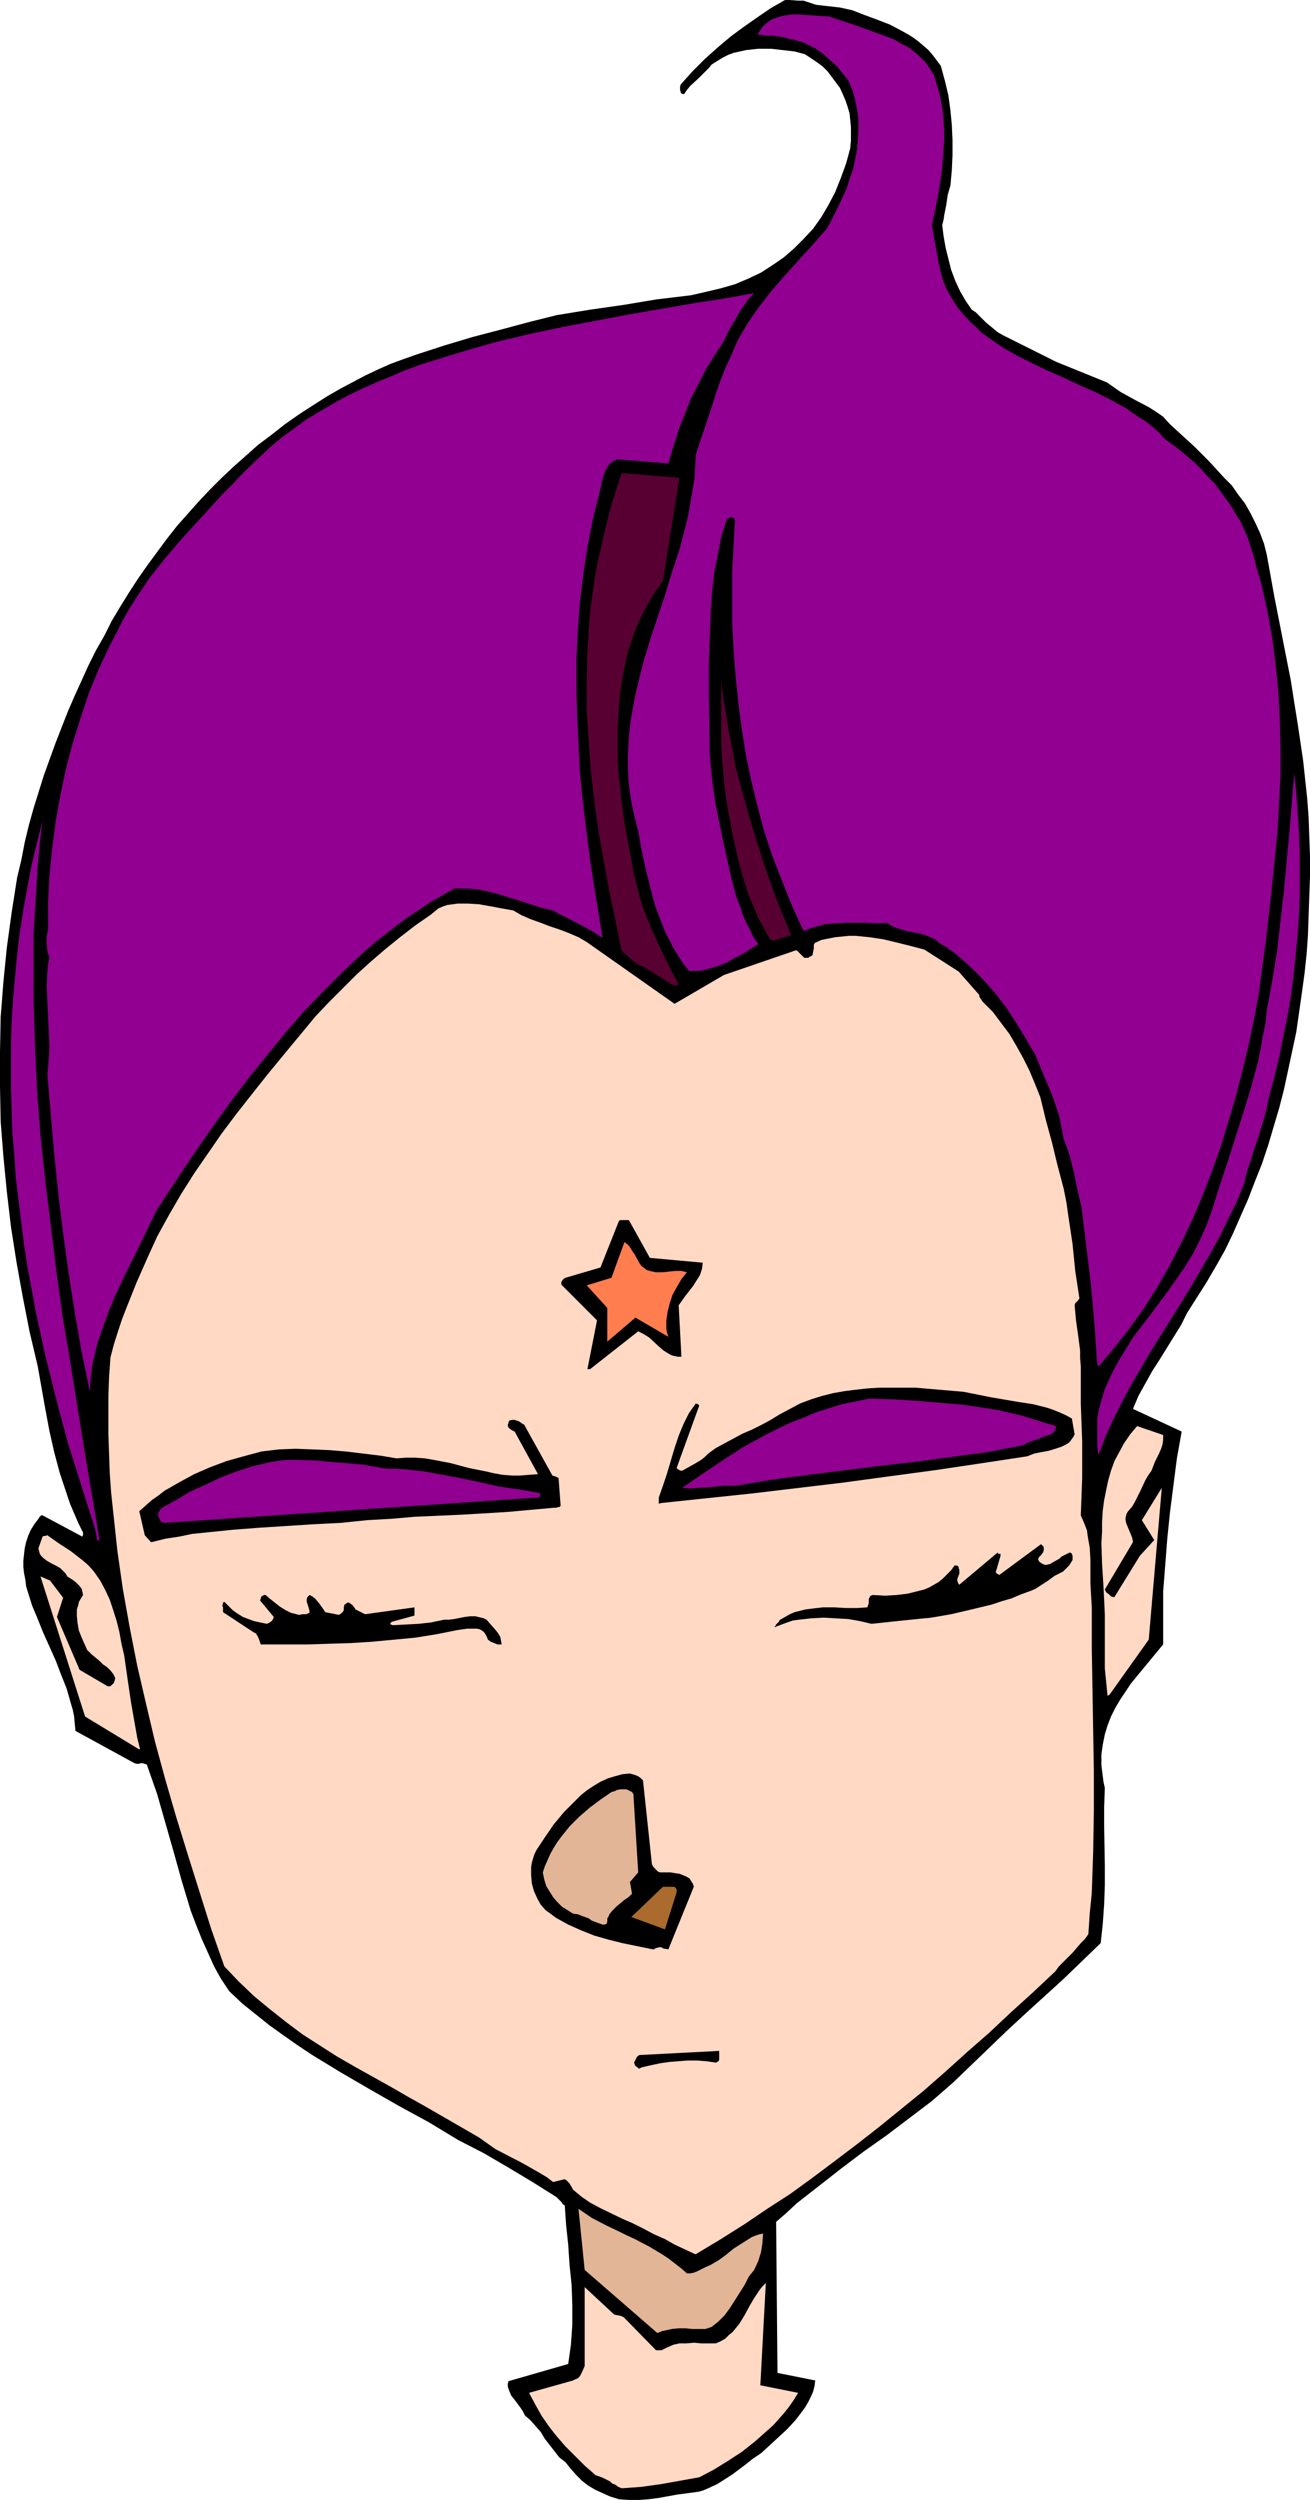
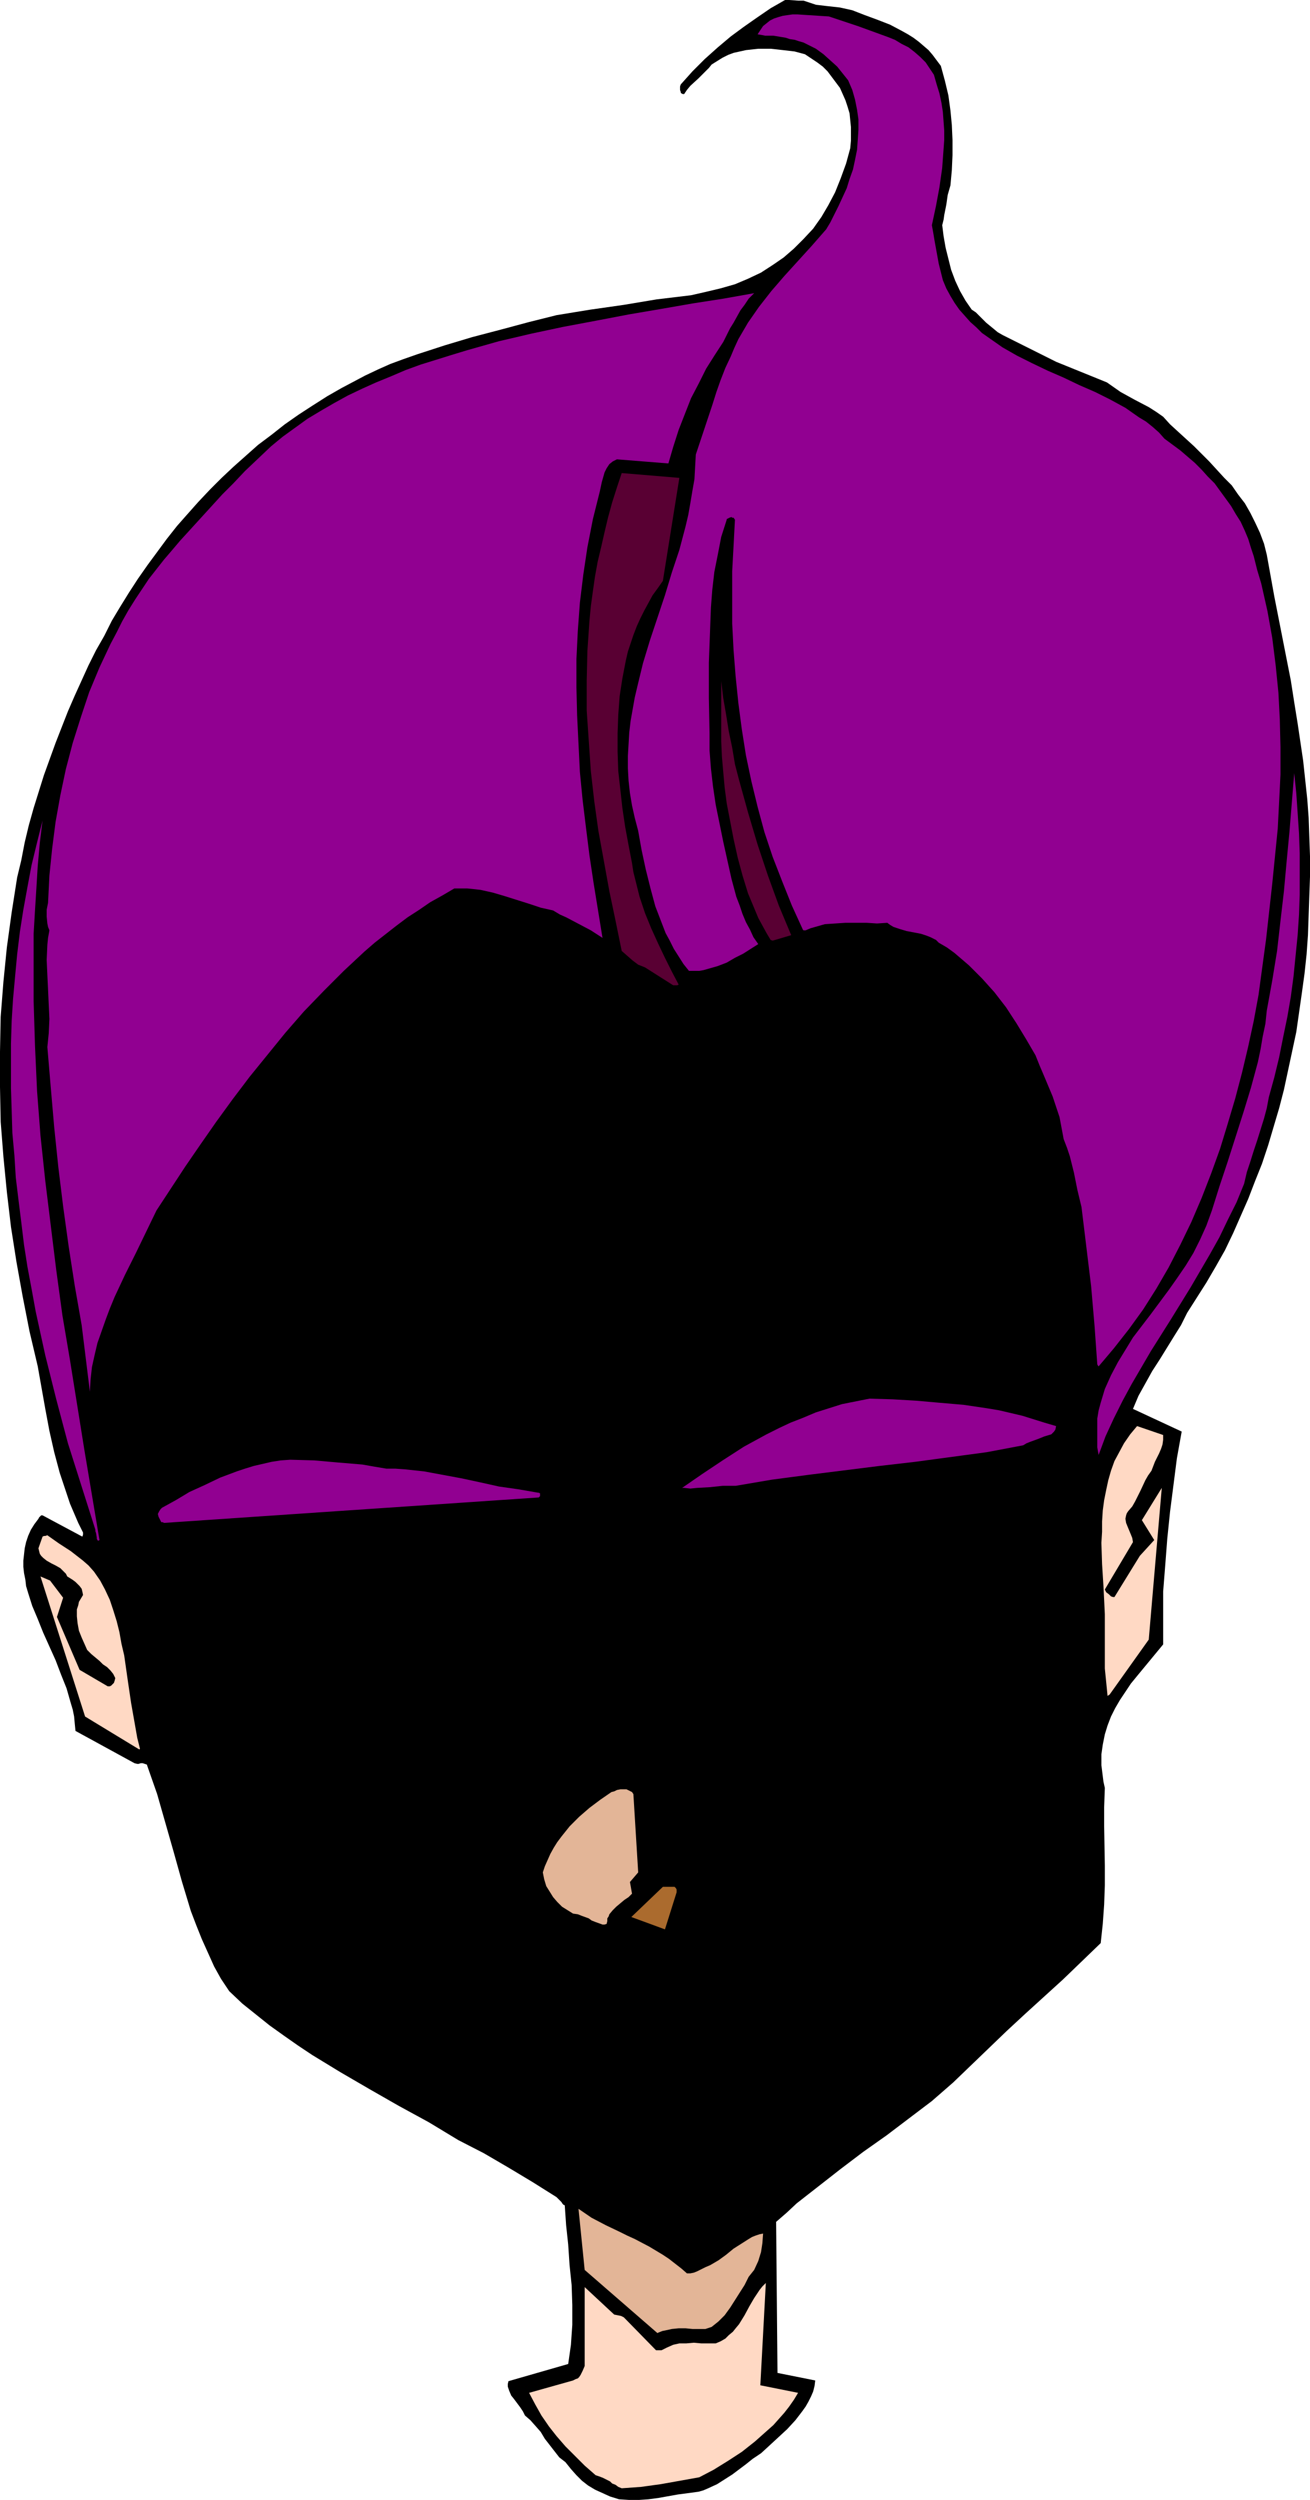
<svg xmlns="http://www.w3.org/2000/svg" xmlns:ns1="http://sodipodi.sourceforge.net/DTD/sodipodi-0.dtd" xmlns:ns2="http://www.inkscape.org/namespaces/inkscape" version="1.0" width="81.606mm" height="155.668mm" id="svg24" ns1:docname="Orange Star on Forehead.wmf">
  <ns1:namedview id="namedview24" pagecolor="#ffffff" bordercolor="#000000" borderopacity="0.25" ns2:showpageshadow="2" ns2:pageopacity="0.0" ns2:pagecheckerboard="0" ns2:deskcolor="#d1d1d1" ns2:document-units="mm" />
  <defs id="defs1">
    <pattern id="WMFhbasepattern" patternUnits="userSpaceOnUse" width="6" height="6" x="0" y="0" />
  </defs>
  <path style="fill:#000000;fill-opacity:1;fill-rule:evenodd;stroke:none" d="m 145.734,588.192 2.424,0.162 h 2.262 l 2.262,-0.162 2.424,-0.323 4.524,-0.808 4.847,-0.646 1.131,-0.323 1.131,-0.485 2.1,-0.97 1.777,-1.131 1.777,-1.131 3.231,-2.424 1.616,-1.293 1.939,-1.293 1.939,-1.778 2.1,-1.939 2.1,-1.939 1.939,-2.101 1.616,-2.101 0.808,-1.131 0.646,-1.131 0.646,-1.293 0.485,-1.131 0.323,-1.293 0.162,-1.293 -8.886,-1.778 -0.323,-35.55 2.424,-2.101 2.424,-2.262 5.17,-4.04 5.17,-4.04 5.332,-4.04 5.493,-3.878 5.332,-4.04 5.332,-4.04 5.009,-4.363 4.201,-4.04 4.201,-4.04 4.201,-4.04 4.362,-4.04 8.886,-8.08 4.362,-4.201 4.524,-4.363 0.485,-4.525 0.323,-4.525 0.162,-4.525 v -4.686 l -0.162,-9.211 v -4.525 l 0.162,-4.525 -0.323,-1.454 -0.162,-1.293 -0.323,-2.585 v -2.585 l 0.323,-2.262 0.485,-2.424 0.646,-2.101 0.808,-2.101 0.969,-1.939 1.131,-1.939 1.293,-1.939 1.293,-1.939 1.454,-1.778 3.07,-3.717 3.07,-3.717 v -6.14 -6.302 l 0.485,-6.14 0.485,-6.302 0.646,-6.302 0.808,-6.302 0.808,-6.302 1.131,-6.302 -11.471,-5.333 1.293,-3.07 1.616,-2.909 1.616,-2.909 1.777,-2.747 3.393,-5.494 1.616,-2.585 1.454,-2.909 2.262,-3.555 2.262,-3.555 2.262,-3.878 2.1,-3.717 1.939,-4.04 1.777,-4.04 1.777,-4.04 1.616,-4.201 1.616,-4.04 1.454,-4.363 1.293,-4.363 1.293,-4.363 1.131,-4.363 0.969,-4.525 0.969,-4.525 0.969,-4.525 0.646,-4.525 0.646,-4.525 0.646,-4.686 0.485,-4.525 0.323,-4.525 0.162,-4.686 0.162,-4.686 0.162,-4.525 v -4.525 l -0.162,-4.525 -0.162,-4.686 -0.323,-4.363 -0.485,-4.525 -0.485,-4.525 -0.646,-4.363 -0.646,-4.363 -0.808,-5.009 -0.808,-5.171 -1.939,-9.857 -1.939,-9.857 -1.777,-9.857 -0.646,-2.585 -0.969,-2.585 -1.131,-2.424 -1.131,-2.262 -1.293,-2.262 -1.616,-2.101 -1.454,-2.101 -1.777,-1.778 -3.554,-3.878 -3.554,-3.555 -3.716,-3.393 -1.939,-1.777 -1.616,-1.778 -1.616,-1.131 -1.777,-1.131 -3.393,-1.778 -3.231,-1.778 -1.616,-1.131 -1.616,-1.131 -11.956,-4.848 -12.602,-6.302 -1.131,-0.646 -0.969,-0.808 -1.777,-1.454 -1.616,-1.616 -0.808,-0.808 -0.969,-0.646 -1.454,-2.101 -1.293,-2.262 -1.131,-2.424 -0.969,-2.585 -0.646,-2.585 -0.646,-2.585 -0.485,-2.747 -0.323,-2.585 0.323,-1.293 0.162,-1.131 0.485,-2.424 0.323,-2.262 0.323,-1.131 0.323,-1.131 0.323,-3.555 0.162,-3.555 v -3.555 l -0.162,-3.555 -0.323,-3.393 -0.485,-3.555 -0.808,-3.393 -0.969,-3.555 -0.969,-1.293 -0.969,-1.293 -0.969,-1.131 -1.131,-0.97 -1.131,-0.97 -1.293,-0.97 -1.293,-0.808 -1.454,-0.808 -2.747,-1.454 -2.908,-1.131 -3.07,-1.131 -2.908,-1.131 -1.454,-0.323 -1.454,-0.323 -2.908,-0.323 -2.747,-0.323 -1.454,-0.485 -1.454,-0.485 h -1.293 L 185.803,0 h -0.969 l -3.393,1.939 -3.07,2.101 -3.231,2.262 -3.07,2.262 -3.07,2.585 -3.07,2.747 -2.908,2.909 -2.747,3.07 -0.162,0.485 v 0.485 0.323 l 0.162,0.485 v 0.162 l 0.162,0.162 0.323,0.162 h 0.323 l 0.646,-0.97 0.808,-0.97 1.939,-1.778 1.616,-1.616 0.808,-0.808 0.646,-0.808 1.293,-0.808 1.293,-0.808 1.293,-0.646 1.293,-0.485 1.454,-0.323 1.454,-0.323 1.454,-0.162 1.454,-0.162 h 2.908 l 2.908,0.323 2.747,0.323 2.424,0.646 1.454,0.97 1.454,0.97 1.293,0.97 1.131,1.131 0.969,1.293 0.969,1.293 0.969,1.293 0.646,1.454 0.646,1.454 0.485,1.454 0.485,1.616 0.162,1.616 0.162,1.616 v 1.616 1.616 l -0.162,1.778 -0.969,3.555 -1.293,3.555 -1.293,3.232 -1.616,3.07 -1.616,2.747 -1.939,2.747 -2.262,2.424 -2.262,2.262 -2.424,2.101 -2.585,1.778 -2.747,1.778 -3.07,1.454 -3.07,1.293 -3.393,0.97 -3.393,0.808 -3.554,0.808 -8.078,0.97 -7.755,1.293 -7.917,1.131 -7.917,1.293 -6.463,1.616 -6.624,1.778 -6.786,1.778 -6.463,1.939 -6.463,2.101 -3.231,1.131 -3.07,1.131 -2.908,1.293 -3.07,1.454 -2.747,1.454 -2.747,1.454 -3.393,1.939 -3.554,2.262 -3.231,2.101 -3.231,2.262 -3.07,2.424 -3.231,2.424 -2.908,2.585 -2.908,2.585 -2.747,2.585 -2.747,2.747 -2.747,2.909 -2.585,2.909 -2.424,2.747 -2.424,3.07 -2.262,3.07 -2.262,3.07 -2.262,3.232 -2.1,3.232 -2.1,3.393 -1.939,3.232 -1.777,3.555 -1.939,3.393 -1.777,3.555 -1.616,3.555 -1.616,3.555 -1.616,3.717 -1.454,3.717 -1.454,3.717 -2.747,7.595 -2.424,7.756 -1.131,4.04 -0.969,4.04 -0.808,4.201 -0.969,4.04 -1.293,8.241 -1.131,8.241 -0.808,8.08 -0.646,8.241 L 0,247.558 v 8.241 l 0.162,8.241 0.646,8.241 0.808,8.241 0.969,8.241 1.293,8.241 1.454,8.08 1.616,8.241 1.939,8.241 1.777,10.019 0.969,5.171 1.131,5.009 1.293,4.848 1.616,4.848 0.808,2.424 0.969,2.262 0.969,2.262 1.131,2.262 v 0.485 l -0.162,0.485 -9.371,-5.009 H 9.694 l -0.162,0.162 -0.323,0.323 -0.162,0.323 -0.969,1.293 -0.808,1.293 -0.646,1.454 -0.485,1.454 -0.323,1.454 -0.162,1.454 -0.162,1.454 v 1.454 l 0.162,1.454 0.323,1.616 0.162,1.454 0.485,1.616 0.969,3.07 1.293,3.07 1.293,3.232 1.454,3.232 1.454,3.232 1.293,3.393 1.293,3.232 0.969,3.393 0.485,1.616 0.323,1.616 0.162,1.778 0.162,1.616 13.895,7.595 0.646,0.162 h 0.323 l 0.485,-0.162 h 0.485 l 0.485,0.162 0.485,0.162 0.162,0.485 1.131,3.232 1.131,3.232 1.939,6.787 1.939,6.787 1.939,6.948 2.1,6.948 1.293,3.393 1.293,3.232 1.454,3.232 1.454,3.232 1.616,2.909 1.939,2.909 3.07,2.909 3.231,2.585 3.231,2.585 3.393,2.424 3.231,2.262 3.393,2.262 6.624,4.04 6.947,4.04 6.786,3.878 7.109,3.878 6.947,4.201 5.978,3.07 5.816,3.393 5.655,3.393 5.655,3.555 0.646,0.646 0.485,0.485 0.323,0.485 0.162,0.162 0.323,0.162 0.323,4.686 0.485,4.525 0.323,4.848 0.485,4.686 0.162,4.686 v 4.686 l -0.162,2.262 -0.162,2.424 -0.323,2.262 -0.323,2.262 -14.056,4.04 -0.162,0.646 v 0.646 l 0.162,0.485 0.162,0.485 0.485,1.131 0.646,0.808 1.454,1.939 0.646,0.97 0.485,0.97 1.293,1.131 1.293,1.454 1.131,1.293 0.969,1.616 1.131,1.454 1.131,1.454 1.131,1.454 1.454,1.131 1.293,1.616 1.293,1.454 1.293,1.293 1.454,1.131 1.616,0.97 1.777,0.808 1.777,0.808 z" id="path1" />
  <path style="fill:#ffd9c4;fill-opacity:1;fill-rule:evenodd;stroke:none" d="m 146.38,585.606 2.262,-0.162 2.262,-0.162 4.685,-0.646 4.524,-0.808 4.524,-0.808 3.393,-1.778 3.393,-2.101 3.231,-2.101 3.07,-2.424 2.908,-2.585 1.454,-1.293 1.293,-1.454 1.293,-1.454 1.131,-1.454 1.131,-1.616 0.969,-1.616 -8.886,-1.778 1.293,-24.077 -0.808,0.808 -0.646,0.808 -1.293,1.939 -1.131,1.939 -1.131,2.101 -1.293,2.101 -0.808,0.97 -0.646,0.808 -0.969,0.808 -0.808,0.808 -1.131,0.646 -1.131,0.485 h -3.393 l -1.777,-0.162 -1.777,0.162 h -1.616 l -1.454,0.323 -1.454,0.646 -0.646,0.323 -0.646,0.323 h -1.293 l -7.271,-7.433 -0.323,-0.323 -0.646,-0.323 -0.808,-0.162 -0.808,-0.162 -6.947,-6.464 v 18.583 l -0.485,1.131 -0.485,0.97 -0.323,0.485 -0.323,0.323 -0.485,0.162 -0.646,0.323 -10.34,2.909 1.454,2.747 1.454,2.585 1.777,2.585 1.777,2.262 2.1,2.424 2.262,2.262 2.262,2.262 2.585,2.262 0.969,0.323 0.808,0.323 1.616,0.808 0.485,0.485 0.808,0.323 0.646,0.485 z" id="path2" />
  <path style="fill:#e3b597;fill-opacity:1;fill-rule:evenodd;stroke:none" d="m 155.105,548.925 0.808,-0.323 0.808,-0.162 1.454,-0.323 1.616,-0.162 h 1.616 l 1.616,0.162 h 1.454 1.616 l 1.454,-0.485 1.616,-1.293 1.454,-1.454 1.293,-1.778 1.131,-1.778 1.131,-1.778 1.131,-1.778 0.969,-1.939 1.293,-1.616 0.969,-2.101 0.646,-2.101 0.323,-2.101 0.162,-2.262 -0.808,0.162 -0.969,0.323 -0.808,0.323 -0.808,0.485 -1.777,1.131 -1.777,1.131 -1.777,1.454 -1.777,1.293 -1.939,1.131 -1.131,0.485 -0.969,0.485 -0.969,0.485 -0.808,0.323 -0.808,0.162 h -0.808 l -1.293,-1.131 -1.454,-1.131 -1.454,-1.131 -1.454,-0.97 -3.231,-1.939 -3.393,-1.778 -1.777,-0.808 -1.616,-0.808 -3.393,-1.616 -3.393,-1.778 -3.07,-2.101 1.454,14.382 17.126,14.866 z" id="path3" />
-   <path style="fill:#ffd9c4;fill-opacity:1;fill-rule:evenodd;stroke:none" d="m 163.83,530.504 5.655,-3.393 5.655,-3.555 5.493,-3.717 5.493,-3.555 5.332,-3.878 5.17,-3.878 5.332,-4.04 5.17,-4.04 5.17,-4.201 5.17,-4.201 5.17,-4.525 5.009,-4.525 5.17,-4.525 5.17,-4.848 5.17,-4.686 5.332,-5.009 0.808,-1.131 1.131,-1.131 2.1,-2.101 1.939,-2.262 0.969,-0.97 0.808,-1.131 0.323,-4.848 0.485,-4.848 0.162,-4.848 0.162,-4.686 0.162,-9.695 v -9.534 l -0.162,-9.534 -0.162,-9.695 -0.162,-9.534 v -9.695 l -0.162,-2.747 -0.162,-2.909 v -2.909 -2.747 l -0.162,-2.747 -0.485,-2.747 -0.162,-1.293 -0.485,-1.293 -0.485,-1.131 -0.485,-1.131 0.162,-4.363 0.162,-4.363 v -4.363 -4.363 l -0.323,-8.726 v -8.888 l -0.162,-1.939 v -1.778 l -0.485,-3.717 -0.485,-3.393 -0.323,-3.555 0.162,-0.485 0.323,-0.323 0.323,-0.323 0.323,-0.485 -0.969,-6.302 -0.323,-3.232 -0.323,-3.232 -0.969,-6.464 -0.485,-3.393 -0.646,-3.232 -1.454,-5.494 -1.293,-5.333 -1.454,-5.333 -1.293,-5.332 -1.293,-3.232 -1.293,-3.07 -1.454,-2.909 -1.616,-2.909 -1.616,-2.747 -1.939,-2.585 -1.939,-2.585 -2.424,-2.424 -0.323,-0.485 -0.323,-0.485 -0.162,-0.323 v -0.323 l -4.847,-5.494 -8.078,-5.171 -3.07,-0.808 -3.231,-0.808 -3.393,-0.808 -3.231,-0.485 -3.231,-0.323 h -1.616 l -1.616,0.162 -1.616,0.162 -1.616,0.323 -1.616,0.323 -1.454,0.646 -0.162,0.162 -0.162,0.323 v 0.808 l -0.162,0.808 -0.162,0.808 -0.162,0.162 -0.323,0.162 -0.323,0.162 -0.162,0.162 h -0.485 -0.485 l -0.323,-0.323 -0.323,-0.323 -0.323,-0.323 -0.323,-0.323 -0.323,-0.323 -0.323,-0.162 -16.965,5.817 -11.633,6.787 -20.681,-14.543 -1.939,-1.131 -2.262,-0.97 -2.1,-0.808 -2.424,-0.808 -2.1,-0.808 -2.262,-0.808 -2.262,-0.97 -1.939,-1.131 -2.747,-0.485 -2.585,-0.485 -2.747,-0.485 -2.585,-0.162 h -1.293 -1.131 l -1.131,0.162 -1.293,0.162 -0.969,0.323 -1.131,0.485 -0.808,0.646 -0.969,0.808 -3.716,2.585 -3.554,2.747 -3.393,2.747 -3.393,2.909 -3.393,3.07 -3.231,3.232 -3.231,3.232 -3.231,3.393 -3.878,4.686 -3.878,4.686 -3.716,4.525 -3.716,4.686 -3.554,4.525 -3.393,4.525 -3.231,4.686 -3.231,4.686 -3.07,4.848 -2.908,5.009 -2.747,5.009 -2.424,5.333 -2.424,5.494 -2.262,5.656 -1.131,2.909 -0.969,2.909 -0.969,3.07 -0.808,3.07 -0.323,4.525 -0.162,4.525 v 4.525 4.525 l 0.162,4.686 0.162,4.525 0.323,4.525 0.485,4.525 0.969,9.049 1.293,9.049 1.616,9.049 1.777,9.049 2.1,9.049 2.1,8.888 2.424,8.888 2.585,8.888 2.747,8.888 2.747,8.726 2.747,8.726 3.07,8.726 3.393,3.555 3.554,3.393 3.716,3.07 3.878,3.07 3.878,2.909 4.039,2.585 4.039,2.585 4.201,2.424 8.402,4.686 4.201,2.424 4.039,2.262 8.402,4.848 4.201,2.424 3.878,2.747 3.716,1.939 1.616,0.808 1.777,0.97 3.393,1.939 1.616,0.97 1.454,1.131 2.585,-0.646 h 0.162 l 0.323,0.162 0.162,0.162 0.323,0.323 0.323,0.323 0.162,0.323 0.323,0.485 0.323,0.646 1.939,1.616 2.1,1.454 2.424,1.293 5.009,2.424 2.585,1.131 2.585,1.293 2.424,1.293 2.585,1.131 2.262,1.293 2.424,1.131 2.424,1.131 z" id="path4" />
  <path style="fill:#000000;fill-opacity:1;fill-rule:evenodd;stroke:none" d="m 151.066,486.551 2.1,-0.485 2.262,-0.485 2.262,-0.323 2.1,-0.162 2.1,-0.162 h 2.262 l 2.1,0.162 2.262,0.323 h 0.162 l 0.162,-0.162 0.323,-0.162 0.162,-0.323 v -2.101 l -18.742,0.97 -0.323,0.162 -0.323,0.323 -0.323,0.646 -0.323,0.646 0.162,0.485 0.162,0.323 0.485,0.323 0.323,0.323 z" id="path5" />
  <path style="fill:#000000;fill-opacity:1;fill-rule:evenodd;stroke:none" d="m 153.974,458.757 h 0.162 v -0.162 l 0.485,-0.162 0.646,-0.162 h 0.485 l 0.162,0.162 0.323,0.162 1.131,0.162 5.978,-14.705 v -0.162 l -0.162,-0.323 v -0.162 l -0.323,-0.485 -0.485,-0.808 -0.808,-0.485 -0.808,-0.323 -0.808,-0.323 -1.131,-0.162 -0.969,-0.162 h -2.1 -0.323 l -0.485,-0.162 -0.485,-0.485 -0.646,-0.646 -0.323,-0.646 -2.1,-19.714 -0.485,-0.485 -0.646,-0.485 -0.808,-0.323 -1.131,-0.323 -1.777,0.162 -1.777,0.485 -1.616,0.485 -1.777,0.808 -1.616,0.97 -1.454,0.97 -1.454,1.131 -1.293,1.293 -1.454,1.454 -1.293,1.293 -2.424,2.909 -2.1,3.07 -1.939,2.909 -0.485,0.97 -0.323,0.97 -0.323,1.131 -0.162,0.97 v 0.97 0.97 l 0.162,1.939 0.485,1.778 0.808,1.778 0.808,1.454 1.131,1.293 1.131,0.808 1.293,0.97 1.454,0.808 1.454,0.808 2.908,1.293 3.231,1.293 3.393,0.97 3.231,0.808 7.109,1.454 z" id="path6" />
  <path style="fill:#ab6b2e;fill-opacity:1;fill-rule:evenodd;stroke:none" d="m 156.559,454.071 2.747,-8.726 v -0.323 -0.323 l -0.162,-0.323 -0.323,-0.323 h -2.747 l -7.432,7.11 z" id="path7" />
  <path style="fill:#e3b597;fill-opacity:1;fill-rule:evenodd;stroke:none" d="m 141.856,452.94 h 0.485 l 0.485,-0.162 0.162,-0.646 v -0.646 l 0.323,-0.485 0.162,-0.485 0.808,-0.97 0.808,-0.808 0.969,-0.808 0.969,-0.808 0.969,-0.646 0.808,-0.808 -0.485,-2.747 1.939,-2.262 -1.131,-18.421 -0.323,-0.485 -0.646,-0.323 -0.646,-0.323 h -0.646 -0.808 l -0.808,0.162 -0.646,0.323 -0.646,0.162 -2.585,1.778 -2.585,1.939 -2.424,2.101 -2.262,2.262 -1.939,2.424 -0.969,1.293 -0.808,1.293 -0.808,1.454 -0.646,1.454 -0.646,1.454 -0.485,1.454 0.323,1.616 0.485,1.616 0.808,1.293 0.808,1.293 0.969,1.131 1.131,1.131 1.293,0.808 1.293,0.808 1.131,0.162 0.808,0.323 1.777,0.646 0.646,0.485 0.808,0.323 z" id="path8" />
  <path style="fill:#ffd9c4;fill-opacity:1;fill-rule:evenodd;stroke:none" d="m 32.798,411.734 0.162,-0.162 -0.646,-2.585 -0.485,-2.747 -0.969,-5.494 -0.808,-5.494 -0.808,-5.656 -0.646,-2.747 -0.485,-2.747 -0.646,-2.585 -0.808,-2.585 -0.808,-2.424 -1.131,-2.424 -1.131,-2.101 -1.454,-2.101 -1.293,-1.454 -1.293,-1.131 -1.454,-1.131 -1.454,-1.131 -2.747,-1.778 -2.747,-1.939 -0.485,0.162 h -0.323 l -0.323,0.162 -0.969,2.747 0.162,0.646 0.162,0.646 0.323,0.485 0.485,0.485 0.808,0.646 1.131,0.646 0.969,0.485 1.131,0.646 0.808,0.808 0.485,0.485 0.323,0.646 1.293,0.808 0.646,0.485 0.485,0.485 0.485,0.485 0.485,0.646 0.162,0.646 0.162,0.808 -0.485,0.808 -0.485,0.808 -0.162,0.808 -0.323,0.97 v 0.808 0.808 l 0.162,1.616 0.323,1.778 0.646,1.616 0.646,1.454 0.646,1.454 0.969,0.97 0.969,0.808 0.969,0.808 0.808,0.808 0.969,0.646 0.808,0.808 0.646,0.808 0.485,0.97 -0.162,0.646 -0.162,0.485 -0.323,0.323 -0.162,0.162 -0.162,0.162 -0.323,0.162 h -0.485 l -6.624,-3.878 -5.332,-12.443 1.454,-4.525 -3.07,-4.04 -2.262,-0.97 10.502,32.965 z" id="path9" />
  <path style="fill:#ffd9c4;fill-opacity:1;fill-rule:evenodd;stroke:none" d="m 261.255,398.807 9.209,-12.927 3.07,-35.712 -4.685,7.595 2.908,4.686 -3.393,3.717 -5.978,9.695 h -0.323 l -0.485,-0.162 -0.485,-0.485 -0.646,-0.485 -0.323,-0.646 6.624,-11.15 -0.162,-0.97 -0.323,-0.808 -0.808,-1.939 -0.323,-0.808 -0.162,-0.97 0.162,-0.808 0.162,-0.485 0.323,-0.485 0.969,-1.131 0.646,-1.131 1.293,-2.585 1.131,-2.424 0.646,-1.131 0.808,-1.131 0.808,-2.101 0.969,-1.939 0.485,-1.131 0.323,-0.97 0.162,-1.131 v -1.131 l -6.14,-2.101 -1.616,1.939 -1.454,2.101 -1.131,2.101 -1.131,2.101 -0.808,2.262 -0.646,2.262 -0.485,2.262 -0.485,2.424 -0.323,2.424 -0.162,2.585 v 2.424 l -0.162,2.585 0.162,5.009 0.323,5.171 0.162,3.232 0.162,3.393 v 6.464 6.302 l 0.323,3.232 0.323,3.232 z" id="path10" />
-   <path style="fill:#000000;fill-opacity:1;fill-rule:evenodd;stroke:none" d="m 62.527,387.011 h 5.009 5.009 l 5.009,-0.162 5.17,-0.162 5.009,-0.323 5.17,-0.485 5.009,-0.485 5.009,-0.808 2.424,-0.485 2.424,-0.485 2.262,-0.323 h 1.131 1.131 l 0.646,0.162 0.323,0.162 0.485,0.323 0.323,0.323 0.485,0.808 0.323,0.808 0.646,0.485 0.808,0.323 0.808,0.323 h 0.485 0.485 l -0.162,-0.97 -0.162,-0.808 -0.485,-0.808 -0.485,-0.646 -1.131,-1.293 -1.131,-1.293 -0.646,-0.323 -0.646,-0.162 -1.293,-0.323 h -1.293 l -1.293,0.162 -2.424,0.485 -1.293,0.162 h -1.131 l -3.07,0.646 -2.908,0.323 -3.07,0.162 -3.07,0.162 -0.323,-0.162 h -0.162 v -0.323 l 0.323,-0.323 5.332,-1.454 v -1.939 l -11.633,1.616 -2.262,-1.131 -0.162,-0.323 -0.162,-0.162 -0.323,-0.485 -0.646,-0.485 -0.323,-0.162 H 81.753 l -0.323,0.323 -0.323,0.162 -0.162,0.646 v 0.646 l -0.162,0.323 -0.162,0.162 -0.323,0.323 -0.485,0.323 -3.231,-0.646 -0.323,-0.485 -0.323,-0.485 -0.808,-1.131 -0.969,-1.131 -0.646,-0.485 -0.646,-0.323 -0.485,0.485 -0.162,0.485 v 0.646 l 0.162,0.485 0.162,0.485 0.323,1.131 v 0.485 l -0.808,0.323 h -0.808 l -0.808,0.162 -1.293,-0.323 -0.646,-0.162 -1.293,-0.646 -1.293,-0.808 -2.262,-1.778 -1.131,-0.97 h -0.323 l -0.323,0.162 -0.323,0.162 -0.162,0.485 -0.162,0.485 3.231,3.878 -0.162,0.485 -0.323,0.485 -0.485,0.323 -0.646,0.323 -1.616,-0.323 -1.454,-0.323 -1.293,-0.485 -1.293,-0.485 -1.293,-0.808 -1.131,-0.808 -0.969,-0.97 -0.969,-0.97 -0.323,0.162 v 0.162 l -0.162,0.646 0.162,0.323 v 1.131 l 7.109,4.686 0.323,0.162 0.323,0.162 0.485,0.808 0.323,0.808 0.323,0.97 h 0.485 z" id="path11" />
-   <path style="fill:#000000;fill-opacity:1;fill-rule:evenodd;stroke:none" d="m 182.733,382.809 1.293,-0.485 1.293,-0.485 1.454,-0.485 1.293,-0.162 2.908,-0.323 2.908,-0.162 2.908,0.162 2.908,0.162 2.747,0.485 2.747,0.646 4.524,-0.485 4.685,-0.485 4.847,-0.485 4.685,-0.808 4.847,-1.131 4.685,-1.131 2.424,-0.808 2.262,-0.646 2.262,-0.97 2.262,-0.808 1.131,-0.485 0.969,-0.646 1.777,-1.131 1.777,-1.293 0.969,-0.485 0.969,-0.485 0.808,-0.808 0.646,-0.646 0.808,-1.293 v -0.485 -0.485 l -0.162,-0.485 -0.162,-0.162 -0.323,-0.162 -0.646,0.323 -0.646,0.323 -0.646,0.323 -0.485,0.485 -1.454,0.808 -0.808,0.485 -0.808,0.162 h -0.485 l -0.646,-0.323 -0.485,-0.323 -0.323,-0.485 v -0.323 l 0.162,-0.323 0.485,-0.485 0.485,-0.646 0.162,-0.485 v -0.485 -0.162 -0.162 l -0.323,-0.323 -0.323,-0.323 -9.856,7.272 -0.162,-0.162 -0.323,-0.162 -0.323,-0.323 1.131,-3.878 v -0.323 -0.162 h -0.162 -0.323 l -0.162,-0.162 v -0.162 l -9.048,7.595 -0.162,-0.162 -0.162,-0.323 -0.162,-0.485 v -0.323 l 0.162,-0.485 0.323,-0.808 v -0.646 -0.323 l -0.162,-0.323 v -0.323 l -0.162,-0.162 -0.323,-0.162 h -0.485 l -0.808,1.131 -0.969,0.97 -0.969,0.97 -0.969,0.808 -1.131,0.646 -1.131,0.646 -1.131,0.485 -1.293,0.323 -1.293,0.323 -1.293,0.323 -2.585,0.323 -2.747,0.162 -2.908,-0.162 -0.485,0.162 -0.162,0.162 -0.162,0.323 -0.162,0.323 v 0.485 0.485 l -0.162,0.485 -0.162,0.485 -2.424,0.162 h -2.585 l -2.747,-0.162 h -2.747 l -2.747,0.323 -1.293,0.162 -1.293,0.323 -1.293,0.323 -1.131,0.485 -1.131,0.646 -1.131,0.646 -0.162,0.162 -0.162,0.323 -0.323,0.323 -0.323,0.323 -0.162,0.323 -0.162,0.162 v 0.162 z" id="path12" />
  <path style="fill:#000000;fill-opacity:1;fill-rule:evenodd;stroke:none" d="m 35.706,362.934 3.231,-0.808 3.231,-0.485 3.07,-0.646 3.231,-0.323 6.301,-0.646 6.301,-0.485 12.602,-0.808 6.463,-0.323 6.301,-0.646 5.655,-0.323 5.655,-0.485 10.987,-0.485 10.825,-0.646 5.332,-0.485 5.332,-0.485 h 0.646 l 0.485,-0.162 h 0.323 l 0.323,-0.323 -0.485,-6.464 -0.162,-0.162 -0.323,-0.162 -0.485,-0.162 -0.485,-0.162 -6.463,-11.635 -0.162,-0.323 -0.323,-0.162 -0.485,-0.323 -0.485,-0.323 -0.485,-0.162 -0.485,-0.162 h -0.646 l -0.646,0.162 v 0.162 l -0.162,0.162 v 0.323 l -0.162,0.323 v 0.323 l 0.162,0.323 0.323,0.323 0.485,0.323 0.646,0.323 5.493,10.019 -2.1,0.162 -2.1,0.162 h -1.939 l -2.1,-0.162 -1.939,-0.323 -2.1,-0.485 -4.039,-0.808 -4.201,-1.131 -4.201,-0.808 -1.939,-0.323 -2.262,-0.162 h -2.1 l -2.262,0.162 -3.878,-0.646 -4.039,-0.485 -4.039,-0.485 -3.878,-0.323 -3.878,-0.162 -4.039,-0.162 -4.039,0.162 -4.039,0.485 -4.201,1.131 -4.039,1.131 -3.878,1.454 -3.716,1.616 -3.554,1.939 -3.393,1.939 -1.454,1.131 -1.616,1.131 -1.454,1.293 -1.454,1.293 1.293,5.656 1.454,1.616 z" id="path13" />
  <path style="fill:#910091;fill-opacity:1;fill-rule:evenodd;stroke:none" d="M 23.427,362.449 19.873,341.28 16.48,320.112 14.703,309.609 13.249,298.944 11.956,288.44 10.663,277.937 9.532,267.272 8.725,256.768 8.24,246.103 7.917,235.6 v -10.665 -5.171 l 0.323,-5.494 0.323,-5.171 0.323,-5.333 0.485,-5.333 0.646,-5.332 -1.293,5.171 -1.293,5.333 -0.969,5.171 -0.969,5.333 -0.808,5.171 -0.646,5.332 -0.485,5.171 -0.485,5.333 -0.323,5.171 -0.162,5.333 v 5.333 5.171 l 0.162,5.171 0.162,5.332 0.485,5.333 0.323,5.171 0.646,5.332 0.646,5.171 0.646,5.333 0.808,5.171 0.969,5.171 0.969,5.333 1.131,5.171 1.131,5.171 1.293,5.171 1.293,5.171 2.747,10.342 3.231,10.18 3.231,10.18 v 0.323 l 0.162,0.485 0.162,0.97 v 0.323 l 0.162,0.323 0.162,0.162 z" id="path14" />
  <path style="fill:#910091;fill-opacity:1;fill-rule:evenodd;stroke:none" d="m 38.615,358.409 88.054,-5.979 h 0.162 l 0.162,-0.162 0.162,-0.162 v -0.162 -0.323 -0.162 l -0.323,-0.162 h -0.162 l -4.685,-0.808 -4.524,-0.646 -4.362,-0.97 -4.524,-0.97 -4.362,-0.808 -4.362,-0.808 -4.524,-0.485 -2.262,-0.162 h -2.1 l -2.908,-0.485 -2.747,-0.485 -5.816,-0.485 -5.493,-0.485 -5.655,-0.162 -2.262,0.162 -2.1,0.323 -2.1,0.485 -2.1,0.485 -2.1,0.646 -1.939,0.646 -3.878,1.454 -3.716,1.778 -3.554,1.616 -3.231,1.939 -3.231,1.778 -0.162,0.162 -0.162,0.162 -0.323,0.485 -0.162,0.323 -0.162,0.323 0.162,0.646 0.323,0.646 0.323,0.646 h 0.323 z" id="path15" />
  <path style="fill:#000000;fill-opacity:1;fill-rule:evenodd;stroke:none" d="m 155.751,353.723 21.488,-2.262 21.65,-2.585 10.663,-1.454 10.825,-1.454 10.825,-1.616 10.663,-1.616 1.616,-0.646 1.616,-0.323 1.777,-0.323 1.616,-0.485 1.454,-0.485 1.293,-0.646 0.646,-0.485 0.323,-0.485 0.485,-0.646 0.323,-0.646 -0.646,-3.717 -1.454,-0.808 -1.454,-0.646 -1.616,-0.646 -1.454,-0.485 -3.231,-0.808 -3.231,-0.485 -6.624,-1.131 -3.231,-0.646 -3.231,-0.646 -5.655,-0.485 -5.655,-0.485 h -5.655 -2.747 l -2.747,0.162 -2.908,0.323 -2.585,0.323 -2.747,0.485 -2.585,0.646 -2.585,0.808 -2.585,0.97 -2.424,1.293 -2.424,1.293 -2.1,1.293 -2.1,1.131 -2.262,1.131 -2.262,0.97 -2.1,1.131 -2.1,1.131 -2.1,1.131 -1.777,1.293 -0.808,0.808 -0.808,0.646 -1.616,0.97 -1.454,0.808 -1.454,0.808 h -0.323 l -0.323,-0.162 -0.323,-0.162 -0.323,-0.323 5.332,-14.705 v 0 l -0.162,-0.162 -0.162,-0.162 -0.485,-0.162 -0.808,1.131 -0.808,1.131 -0.646,1.293 -0.646,1.293 -1.131,2.747 -0.969,2.909 -1.777,5.979 -0.969,2.909 -0.969,2.747 v 1.454 z" id="path16" />
  <path style="fill:#910091;fill-opacity:1;fill-rule:evenodd;stroke:none" d="m 161.083,350.168 1.454,0.162 1.616,-0.162 2.908,-0.162 3.07,-0.323 h 1.616 1.454 l 8.563,-1.454 8.563,-1.131 16.803,-2.101 8.402,-0.97 8.402,-1.131 8.402,-1.131 8.563,-1.616 0.808,-0.485 0.808,-0.323 1.777,-0.646 1.616,-0.646 1.616,-0.485 0.323,-0.323 0.323,-0.323 0.323,-0.485 0.162,-0.808 -2.747,-0.808 -2.585,-0.808 -2.585,-0.808 -2.747,-0.646 -2.747,-0.646 -2.908,-0.485 -5.493,-0.808 -5.655,-0.485 -5.493,-0.485 -5.493,-0.323 -5.493,-0.162 -3.231,0.646 -3.231,0.646 -3.07,0.97 -3.07,0.97 -3.07,1.293 -2.908,1.131 -2.747,1.293 -2.908,1.454 -5.332,2.909 -5.009,3.232 -4.847,3.232 -4.685,3.232 z" id="path17" />
  <path style="fill:#910091;fill-opacity:1;fill-rule:evenodd;stroke:none" d="m 258.67,342.412 1.616,-4.363 1.939,-4.201 2.1,-4.201 2.1,-3.878 2.262,-3.878 2.262,-3.878 4.685,-7.433 4.685,-7.595 2.262,-3.878 2.262,-3.878 2.262,-4.04 1.939,-4.04 2.1,-4.201 1.777,-4.363 0.646,-2.747 0.808,-2.424 0.808,-2.585 0.808,-2.424 1.616,-5.171 0.646,-2.424 0.485,-2.585 1.293,-4.686 1.131,-4.686 0.969,-4.848 0.969,-4.686 0.808,-4.686 0.646,-4.848 0.485,-4.848 0.485,-4.848 0.323,-4.848 0.162,-4.686 v -4.848 -4.848 l -0.162,-4.686 -0.323,-4.848 -0.323,-4.686 -0.485,-4.686 -1.131,13.897 -0.646,6.787 -0.646,7.11 -0.808,6.948 -0.808,7.11 -1.131,6.948 -1.293,7.11 -0.323,3.07 -0.646,3.07 -0.485,2.909 -0.646,3.07 -1.616,5.979 -1.777,5.817 -3.716,11.635 -1.939,5.817 -1.777,5.656 -0.646,1.778 -0.646,1.778 -1.454,3.232 -1.616,3.232 -1.777,2.909 -2.1,3.07 -1.939,2.747 -4.201,5.656 -4.201,5.494 -1.777,2.909 -1.777,2.909 -1.616,3.07 -1.454,3.232 -0.485,1.616 -0.485,1.616 -0.485,1.778 -0.323,1.939 v 2.262 2.262 2.262 l 0.162,0.97 z" id="path18" />
-   <path style="fill:#910091;fill-opacity:1;fill-rule:evenodd;stroke:none" d="m 21.165,327.545 0.162,-2.909 0.323,-2.909 0.646,-2.909 0.646,-2.747 0.969,-2.747 0.969,-2.747 0.969,-2.585 1.131,-2.747 2.424,-5.171 2.585,-5.171 2.424,-5.009 2.424,-5.009 3.393,-5.171 3.393,-5.171 3.554,-5.171 3.716,-5.332 3.878,-5.333 4.039,-5.333 4.201,-5.171 4.201,-5.171 4.362,-5.009 4.685,-4.848 4.685,-4.686 4.847,-4.525 2.424,-2.101 5.17,-4.04 2.585,-1.939 2.747,-1.778 2.585,-1.778 2.908,-1.616 2.747,-1.616 h 1.616 1.454 l 1.616,0.162 1.454,0.162 2.908,0.646 2.747,0.808 5.655,1.778 2.908,0.97 2.908,0.646 1.616,0.97 1.454,0.646 3.07,1.616 2.747,1.454 2.747,1.778 -2.1,-12.927 -0.969,-6.464 -0.808,-6.464 -0.808,-6.625 -0.646,-6.625 -0.323,-6.625 -0.323,-6.625 -0.162,-6.625 v -6.625 l 0.323,-6.625 0.485,-6.625 0.808,-6.625 0.969,-6.464 1.293,-6.625 0.808,-3.232 0.808,-3.232 0.485,-2.262 0.323,-1.131 0.323,-1.131 0.485,-0.97 0.646,-0.97 0.808,-0.646 0.969,-0.485 12.118,0.97 1.131,-3.878 1.293,-4.04 1.454,-3.717 1.454,-3.717 1.777,-3.393 1.777,-3.555 1.939,-3.07 2.1,-3.232 0.808,-1.616 0.808,-1.616 0.808,-1.293 0.808,-1.454 0.808,-1.454 0.969,-1.293 0.969,-1.454 1.293,-1.293 -7.271,1.293 -7.271,1.131 -7.432,1.293 -7.594,1.293 -7.594,1.454 -7.755,1.454 -7.594,1.616 -7.594,1.778 -7.432,2.101 -3.716,1.131 -7.271,2.262 -3.554,1.293 -3.393,1.454 -3.554,1.454 -3.231,1.454 -3.393,1.616 -3.231,1.778 -3.07,1.778 -3.231,1.939 -2.908,2.101 -2.908,2.101 -2.747,2.262 -3.07,2.909 -3.07,2.909 -2.747,2.909 -2.585,2.585 -5.009,5.494 -5.009,5.494 -1.777,2.101 -1.939,2.262 -1.777,2.262 -1.777,2.262 -1.616,2.424 -1.616,2.424 -1.616,2.585 -1.454,2.585 -1.293,2.585 -1.454,2.747 -1.293,2.747 -1.293,2.747 -2.424,5.817 -1.939,5.817 -1.939,6.14 -1.616,6.14 -1.293,6.14 -1.131,6.302 -0.808,6.302 -0.646,6.302 -0.323,6.464 v 6.302 l -0.323,1.616 v 1.616 l 0.162,1.616 0.162,0.808 0.323,0.808 -0.323,1.778 -0.162,1.616 -0.162,3.555 0.162,3.555 0.162,3.393 0.162,3.555 0.162,3.393 -0.162,3.393 -0.162,1.616 -0.162,1.616 0.808,9.534 0.808,9.372 0.969,9.372 1.131,9.211 1.293,9.372 1.454,9.372 1.616,9.211 z" id="path19" />
+   <path style="fill:#910091;fill-opacity:1;fill-rule:evenodd;stroke:none" d="m 21.165,327.545 0.162,-2.909 0.323,-2.909 0.646,-2.909 0.646,-2.747 0.969,-2.747 0.969,-2.747 0.969,-2.585 1.131,-2.747 2.424,-5.171 2.585,-5.171 2.424,-5.009 2.424,-5.009 3.393,-5.171 3.393,-5.171 3.554,-5.171 3.716,-5.332 3.878,-5.333 4.039,-5.333 4.201,-5.171 4.201,-5.171 4.362,-5.009 4.685,-4.848 4.685,-4.686 4.847,-4.525 2.424,-2.101 5.17,-4.04 2.585,-1.939 2.747,-1.778 2.585,-1.778 2.908,-1.616 2.747,-1.616 h 1.616 1.454 l 1.616,0.162 1.454,0.162 2.908,0.646 2.747,0.808 5.655,1.778 2.908,0.97 2.908,0.646 1.616,0.97 1.454,0.646 3.07,1.616 2.747,1.454 2.747,1.778 -2.1,-12.927 -0.969,-6.464 -0.808,-6.464 -0.808,-6.625 -0.646,-6.625 -0.323,-6.625 -0.323,-6.625 -0.162,-6.625 v -6.625 l 0.323,-6.625 0.485,-6.625 0.808,-6.625 0.969,-6.464 1.293,-6.625 0.808,-3.232 0.808,-3.232 0.485,-2.262 0.323,-1.131 0.323,-1.131 0.485,-0.97 0.646,-0.97 0.808,-0.646 0.969,-0.485 12.118,0.97 1.131,-3.878 1.293,-4.04 1.454,-3.717 1.454,-3.717 1.777,-3.393 1.777,-3.555 1.939,-3.07 2.1,-3.232 0.808,-1.616 0.808,-1.616 0.808,-1.293 0.808,-1.454 0.808,-1.454 0.969,-1.293 0.969,-1.454 1.293,-1.293 -7.271,1.293 -7.271,1.131 -7.432,1.293 -7.594,1.293 -7.594,1.454 -7.755,1.454 -7.594,1.616 -7.594,1.778 -7.432,2.101 -3.716,1.131 -7.271,2.262 -3.554,1.293 -3.393,1.454 -3.554,1.454 -3.231,1.454 -3.393,1.616 -3.231,1.778 -3.07,1.778 -3.231,1.939 -2.908,2.101 -2.908,2.101 -2.747,2.262 -3.07,2.909 -3.07,2.909 -2.747,2.909 -2.585,2.585 -5.009,5.494 -5.009,5.494 -1.777,2.101 -1.939,2.262 -1.777,2.262 -1.777,2.262 -1.616,2.424 -1.616,2.424 -1.616,2.585 -1.454,2.585 -1.293,2.585 -1.454,2.747 -1.293,2.747 -1.293,2.747 -2.424,5.817 -1.939,5.817 -1.939,6.14 -1.616,6.14 -1.293,6.14 -1.131,6.302 -0.808,6.302 -0.646,6.302 -0.323,6.464 l -0.323,1.616 v 1.616 l 0.162,1.616 0.162,0.808 0.323,0.808 -0.323,1.778 -0.162,1.616 -0.162,3.555 0.162,3.555 0.162,3.393 0.162,3.555 0.162,3.393 -0.162,3.393 -0.162,1.616 -0.162,1.616 0.808,9.534 0.808,9.372 0.969,9.372 1.131,9.211 1.293,9.372 1.454,9.372 1.616,9.211 z" id="path19" />
  <path style="fill:#000000;fill-opacity:1;fill-rule:evenodd;stroke:none" d="m 138.948,322.213 11.31,-8.888 0.646,0.323 0.646,0.323 1.293,0.808 2.262,2.101 1.131,0.97 1.293,0.808 0.646,0.323 0.646,0.162 0.808,0.162 h 0.808 l -0.646,-12.119 0.808,-1.131 0.808,-1.131 1.777,-2.262 0.808,-1.293 0.808,-1.293 0.485,-1.454 0.162,-1.454 -12.441,-1.131 -4.847,-8.726 v 0 l -0.162,-0.162 h -0.323 -0.485 -0.323 -0.323 -0.485 l -0.323,0.162 -4.362,10.988 -8.24,2.424 -0.323,0.162 -0.323,0.323 -0.323,0.485 v 0.646 l 8.402,8.403 -2.262,11.473 z" id="path20" />
  <path style="fill:#910091;fill-opacity:1;fill-rule:evenodd;stroke:none" d="m 258.67,321.566 1.777,-2.101 1.777,-2.101 1.777,-2.262 1.777,-2.262 3.393,-4.686 3.07,-4.848 2.908,-5.009 2.747,-5.332 2.585,-5.333 2.424,-5.656 2.262,-5.817 2.1,-5.817 1.777,-5.817 1.777,-5.979 1.616,-6.14 1.454,-6.14 1.293,-5.979 1.131,-6.14 1.777,-13.089 1.454,-13.089 0.646,-6.464 0.646,-6.464 0.323,-6.302 0.323,-6.464 v -6.464 l -0.162,-6.464 -0.323,-6.302 -0.646,-6.464 -0.808,-6.464 -1.131,-6.302 -1.454,-6.464 -0.969,-3.232 -0.808,-3.232 -0.646,-1.939 -0.646,-2.101 -0.808,-1.939 -0.969,-2.101 -1.131,-1.778 -1.131,-1.939 -1.293,-1.778 -1.293,-1.778 -1.293,-1.778 -1.616,-1.616 -1.454,-1.616 -1.616,-1.616 -3.393,-2.909 -3.716,-2.747 -1.293,-1.454 -1.454,-1.293 -1.616,-1.293 -1.616,-0.97 -3.231,-2.262 -3.554,-1.939 -3.554,-1.778 -3.716,-1.616 -3.716,-1.778 -3.716,-1.616 -3.716,-1.778 -3.554,-1.778 -3.393,-1.939 -1.616,-1.131 -1.616,-1.131 -1.616,-1.131 -1.293,-1.293 -1.454,-1.293 -1.293,-1.454 -1.293,-1.454 -1.131,-1.616 -0.969,-1.616 -0.969,-1.778 -0.808,-1.939 -0.485,-1.939 -0.485,-1.939 -0.323,-1.778 -0.646,-3.555 -0.323,-1.939 -0.323,-1.778 0.969,-4.525 0.808,-4.363 0.646,-4.525 0.323,-4.363 0.162,-2.262 v -2.262 l -0.323,-4.363 -0.323,-2.101 -0.485,-2.262 -0.646,-2.101 -0.646,-2.262 -0.969,-1.454 -0.969,-1.454 -1.293,-1.293 -1.293,-1.131 -1.454,-1.131 -1.616,-0.808 -1.616,-0.97 -1.616,-0.646 -3.554,-1.293 -3.554,-1.293 -3.393,-1.131 -3.393,-1.131 -5.009,-0.323 -2.424,-0.162 h -1.131 l -1.131,0.162 -1.131,0.162 -1.131,0.323 -0.969,0.323 -0.969,0.485 -0.808,0.646 -0.808,0.646 -0.646,0.97 -0.646,0.97 0.969,0.162 0.808,0.162 h 0.969 0.969 l 1.939,0.323 0.969,0.162 0.969,0.323 1.131,0.162 0.969,0.323 1.131,0.323 0.969,0.485 1.939,0.97 1.777,1.293 1.616,1.454 1.616,1.454 1.293,1.616 1.293,1.616 0.969,2.262 0.646,2.262 0.485,2.424 0.323,2.262 v 2.424 l -0.162,2.424 -0.162,2.262 -0.485,2.424 -0.485,2.262 -0.808,2.262 -0.646,2.101 -0.969,2.101 -0.969,2.101 -0.969,1.939 -0.969,1.939 -0.969,1.616 -3.393,3.878 -3.231,3.555 -3.231,3.555 -3.07,3.555 -2.908,3.717 -2.585,3.717 -1.131,1.939 -1.131,1.939 -0.969,2.101 -0.808,1.939 -1.293,2.747 -1.131,2.909 -0.969,2.747 -0.969,3.07 -0.969,2.909 -0.969,2.909 -1.939,5.817 -0.162,2.909 -0.162,2.909 -0.485,2.747 -0.485,2.909 -0.485,2.747 -0.646,2.747 -1.454,5.494 -1.777,5.332 -1.616,5.333 -3.554,10.665 -1.616,5.333 -1.293,5.333 -0.646,2.747 -0.485,2.747 -0.485,2.747 -0.323,2.747 -0.162,2.747 -0.162,2.747 v 2.909 l 0.162,2.909 0.323,2.909 0.485,2.909 0.646,2.909 0.808,3.07 0.808,4.525 0.969,4.525 1.131,4.525 1.131,4.201 1.616,4.201 0.808,2.101 0.969,1.778 0.969,1.939 1.131,1.778 1.131,1.778 1.293,1.616 h 1.131 1.293 l 0.969,-0.162 1.131,-0.323 2.262,-0.646 2.1,-0.808 1.939,-1.131 1.939,-0.97 1.777,-1.131 1.777,-1.131 -1.131,-1.616 -0.808,-1.778 -0.969,-1.778 -0.808,-1.939 -0.646,-1.939 -0.808,-2.101 -1.131,-4.201 -0.969,-4.363 -0.969,-4.363 -1.777,-8.726 -0.646,-4.363 -0.485,-4.201 -0.323,-4.201 v -4.04 l -0.162,-8.241 v -4.201 -4.201 l 0.323,-8.564 0.162,-4.363 0.323,-4.201 0.485,-4.201 0.808,-4.04 0.808,-4.201 1.293,-4.04 v -0.162 l 0.323,-0.162 0.323,-0.162 0.485,-0.162 0.162,0.162 h 0.323 l 0.323,0.485 -0.323,6.14 -0.323,5.979 v 6.14 6.14 l 0.323,6.302 0.485,6.14 0.646,6.302 0.808,6.14 0.969,6.14 1.293,6.14 1.454,5.979 1.616,5.979 1.939,5.817 2.262,5.817 2.262,5.656 2.585,5.656 v 0 l 0.162,0.162 h 0.162 0.323 l 1.131,-0.485 1.131,-0.323 1.131,-0.323 1.131,-0.323 2.424,-0.162 2.424,-0.162 h 5.009 l 2.424,0.162 2.424,-0.162 0.646,0.485 0.808,0.485 1.454,0.485 1.616,0.485 3.393,0.646 1.454,0.485 0.808,0.323 0.646,0.323 0.646,0.323 0.646,0.646 1.939,1.131 1.777,1.293 3.393,2.909 3.07,3.07 1.454,1.616 1.454,1.616 2.747,3.555 2.424,3.717 2.262,3.717 2.262,3.878 0.969,2.424 0.969,2.262 2.1,5.009 0.808,2.424 0.808,2.424 0.485,2.585 0.485,2.585 0.808,2.101 0.646,1.939 0.485,1.939 0.485,1.939 0.808,4.04 0.969,4.04 2.262,18.583 0.808,9.372 0.323,4.525 0.323,4.525 0.162,0.323 v 0 z" id="path21" />
-   <path style="fill:#ff7d4f;fill-opacity:1;fill-rule:evenodd;stroke:none" d="m 142.987,315.749 6.624,-5.656 7.755,4.525 -0.323,-0.97 -0.162,-0.97 v -1.939 l 0.323,-2.101 0.485,-1.939 0.646,-1.939 0.969,-1.778 1.131,-1.939 1.293,-1.616 -0.646,-0.162 -0.646,-0.162 h -1.454 l -1.454,0.162 -1.616,0.162 h -1.454 l -0.808,-0.162 -0.646,-0.162 -0.646,-0.162 -0.646,-0.485 -0.646,-0.485 -0.485,-0.646 -0.808,-1.454 -0.323,-0.646 -0.485,-0.646 -0.808,-1.293 -0.485,-0.485 -0.646,-0.485 -3.07,8.403 -5.816,1.778 4.847,5.333 z" id="path22" />
  <path style="fill:#590033;fill-opacity:1;fill-rule:evenodd;stroke:none" d="m 158.498,231.883 h 0.323 0.323 0.323 l 0.323,-0.162 -1.616,-3.07 -1.616,-3.232 -1.616,-3.393 -1.616,-3.555 -1.454,-3.555 -1.293,-3.878 -0.485,-1.939 -0.485,-1.939 -0.485,-1.939 -0.323,-2.101 -0.808,-4.201 -0.808,-4.363 -0.646,-4.363 -0.485,-4.363 -0.485,-4.363 -0.162,-4.525 v -4.363 l 0.162,-4.363 0.323,-4.363 0.646,-4.201 0.808,-4.201 0.485,-2.101 1.293,-3.878 0.808,-2.101 0.808,-1.778 0.969,-1.939 0.969,-1.778 0.969,-1.778 1.293,-1.778 1.131,-1.616 3.878,-24.239 -13.572,-1.131 -1.131,3.393 -1.131,3.555 -0.969,3.555 -0.808,3.393 -0.808,3.555 -0.808,3.393 -0.646,3.555 -0.485,3.393 -0.485,3.555 -0.323,3.393 -0.485,7.11 -0.162,6.948 v 7.11 l 0.485,7.11 0.485,7.11 0.808,7.11 0.969,6.948 1.293,7.11 1.293,7.11 1.454,6.948 1.454,7.11 2.585,2.262 1.293,0.97 0.808,0.323 0.808,0.323 z" id="path23" />
  <path style="fill:#590033;fill-opacity:1;fill-rule:evenodd;stroke:none" d="m 181.925,221.38 4.362,-1.293 -2.908,-6.948 -2.585,-7.11 -2.424,-7.272 -2.262,-7.595 -2.1,-7.595 -0.969,-3.717 -0.646,-3.878 -0.808,-3.878 -0.646,-4.04 -0.646,-3.717 -0.485,-4.04 v 7.272 6.948 l 0.162,3.555 0.323,3.717 0.323,3.555 0.485,3.717 0.808,4.201 0.808,4.201 0.969,4.363 1.131,4.201 1.293,4.201 0.808,1.939 0.808,1.939 0.808,1.939 0.969,1.778 0.969,1.778 0.969,1.616 z" id="path24" />
</svg>